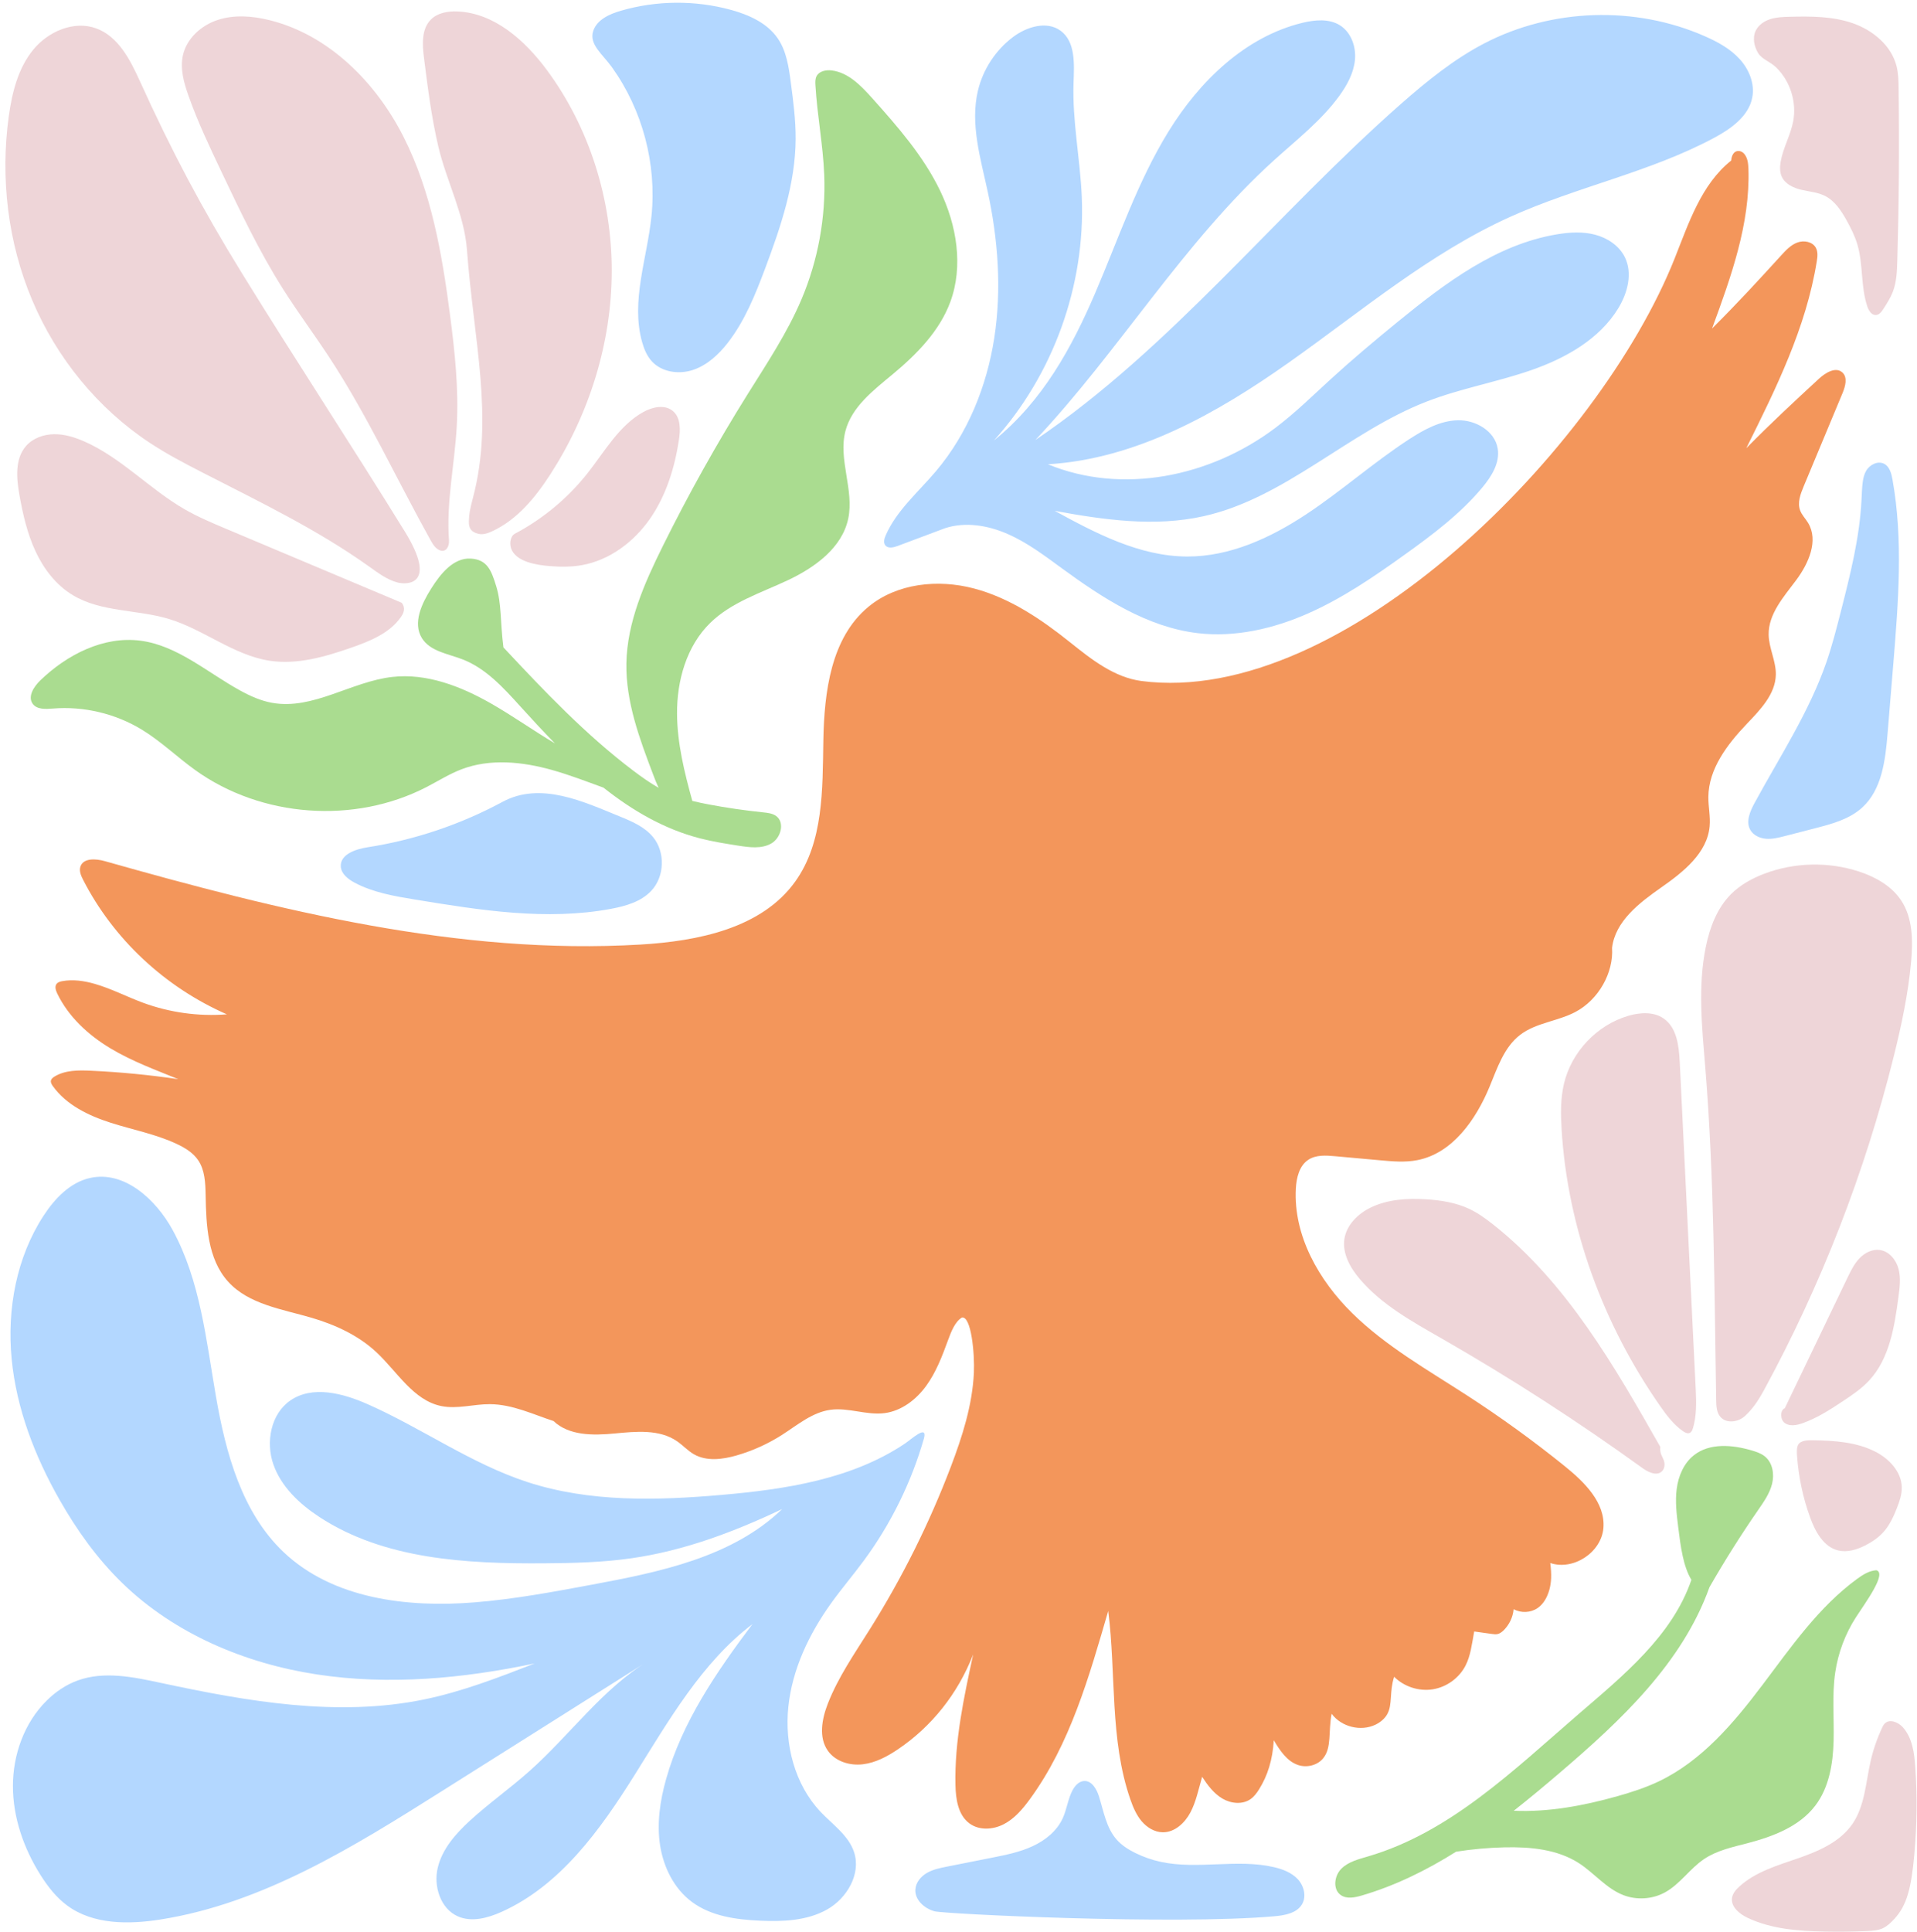
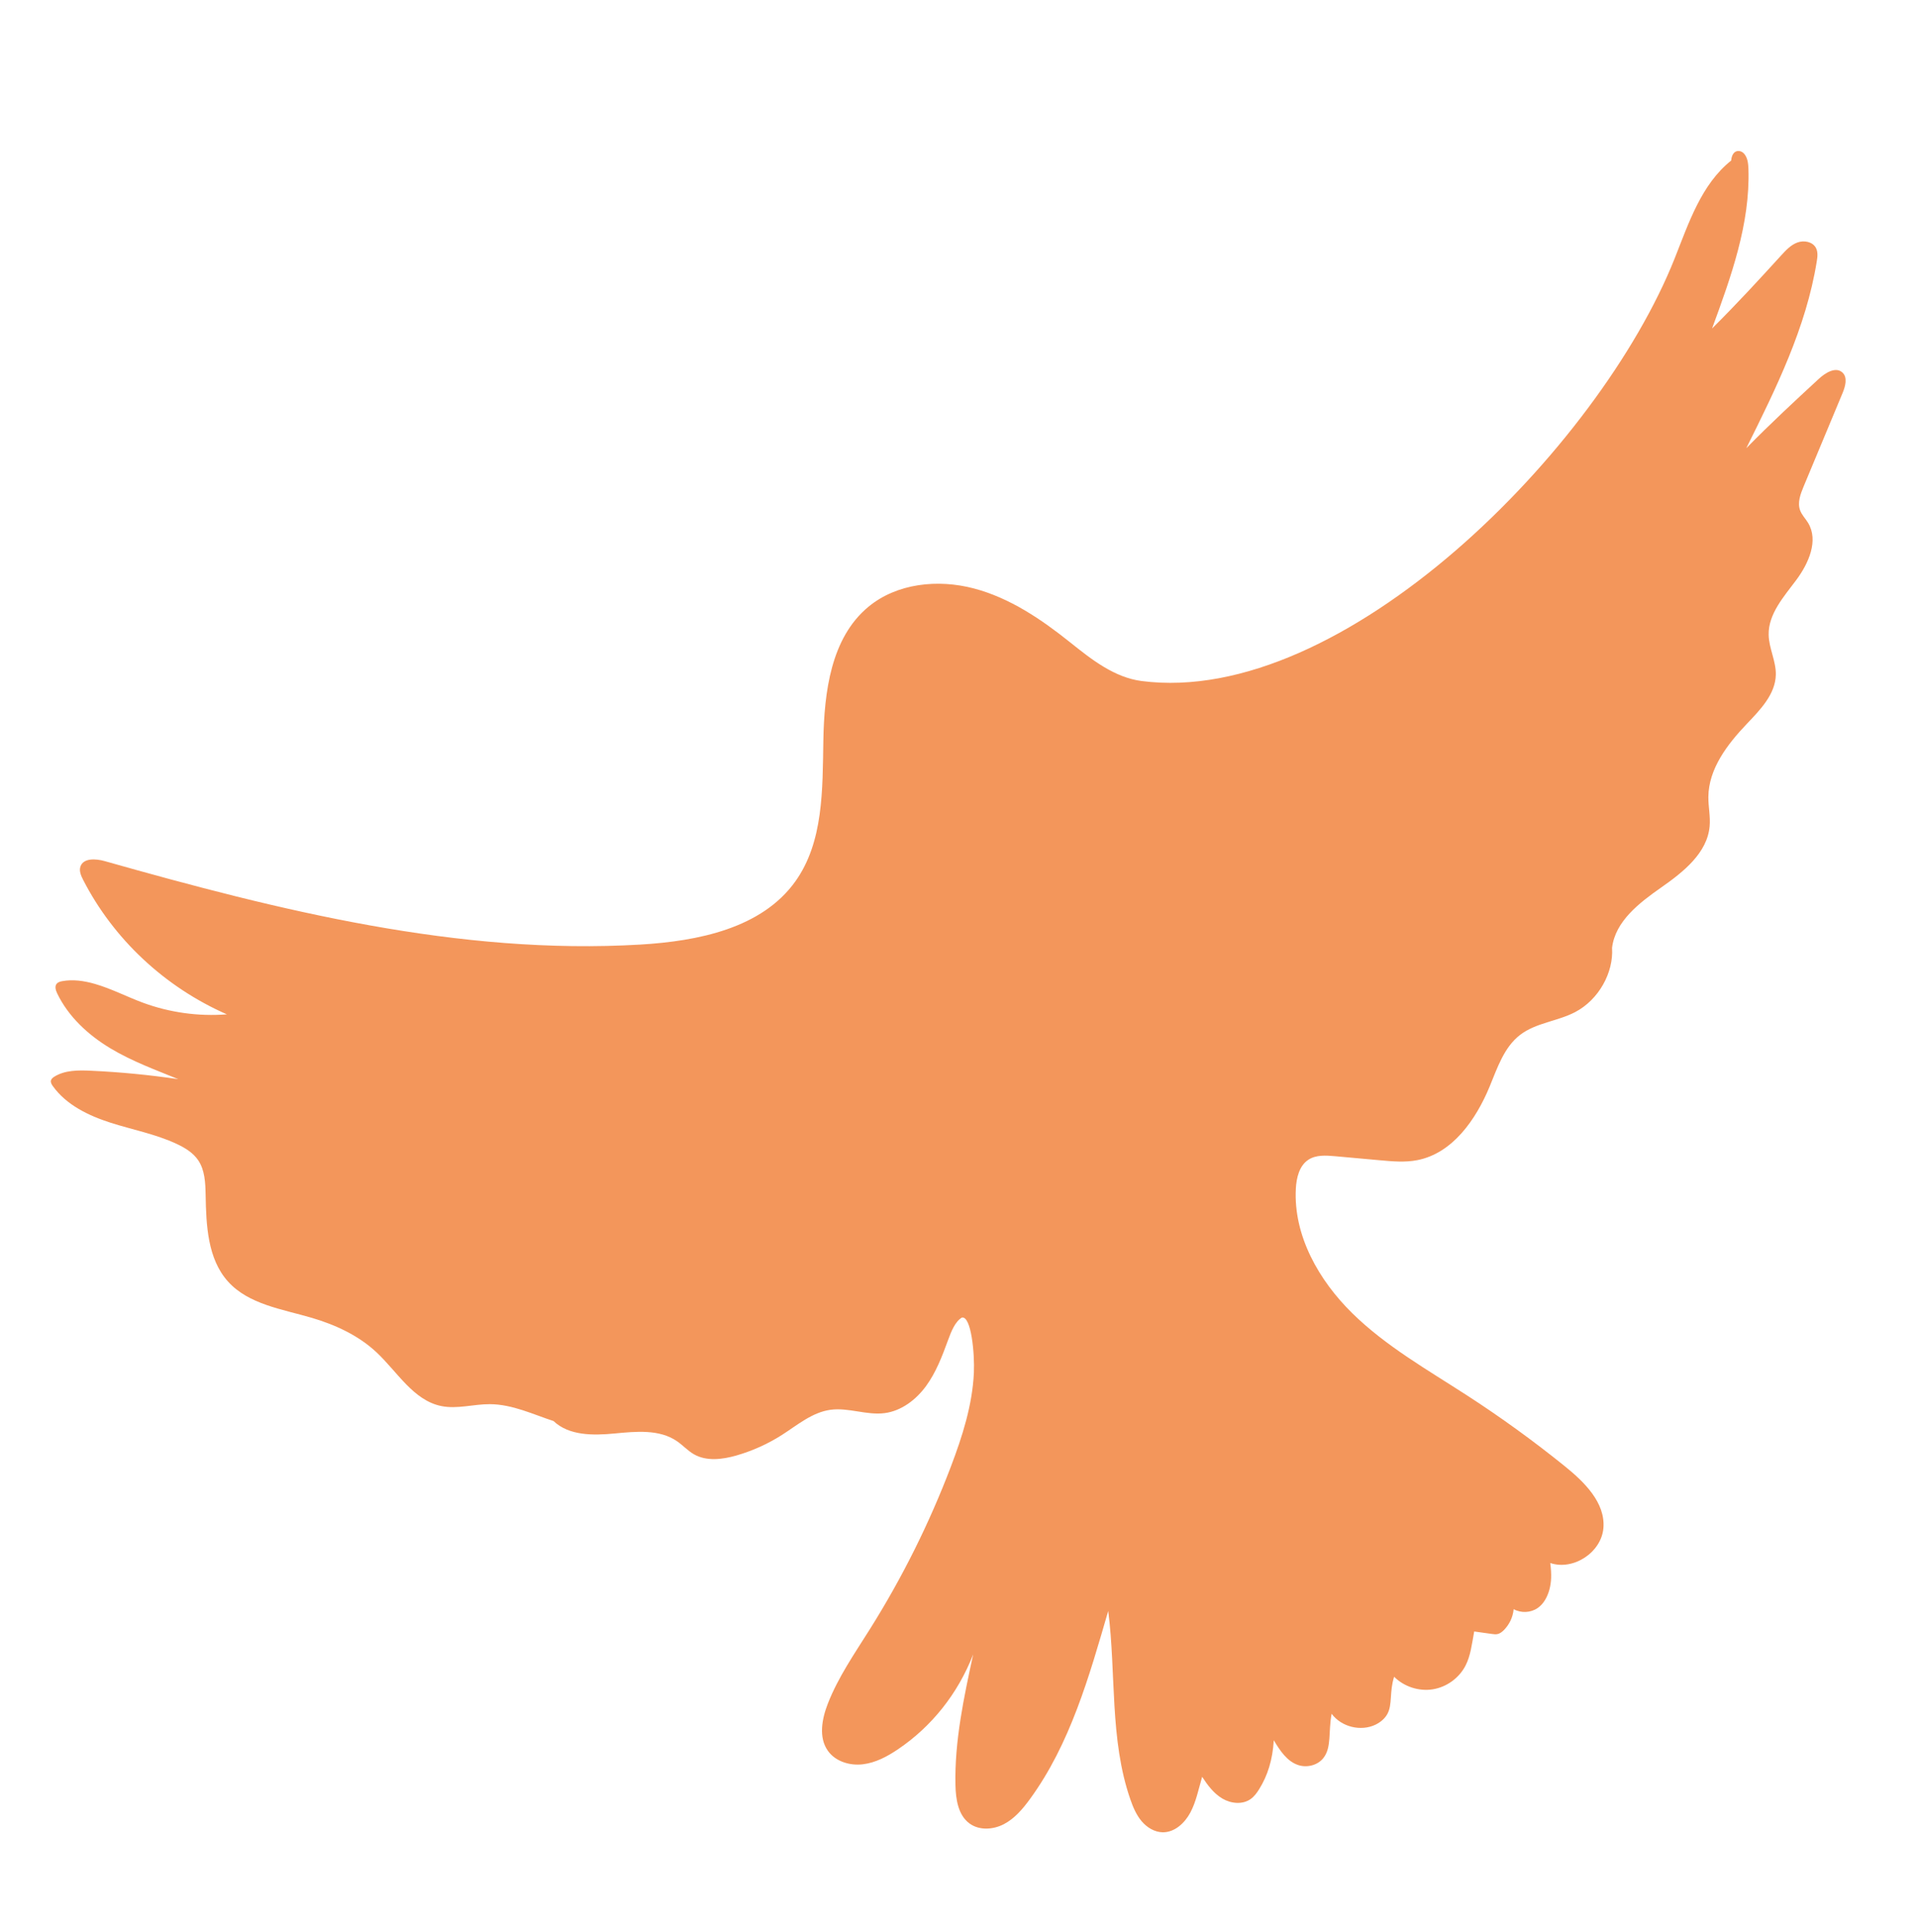
<svg xmlns="http://www.w3.org/2000/svg" height="500.7" preserveAspectRatio="xMidYMid meet" version="1.0" viewBox="-1.4 -0.7 497.0 500.7" width="497.0" zoomAndPan="magnify">
  <g id="change1_1">
    <path d="M432.77,66.29c3.65-9.19,6.91-19.21,14.65-25.37c0.26-2.93,2.34-2.88,3.31-1.83 c0.97,1.05,1.12,2.6,1.17,4.02c0.46,14.22-4.52,27.98-9.43,41.33c6.73-6.68,12.31-12.8,17.9-18.92c1.22-1.34,2.51-2.73,4.21-3.36 c1.7-0.63,3.93-0.23,4.8,1.37c0.58,1.06,0.43,2.36,0.23,3.55c-2.74,17.09-10.55,32.89-18.27,48.4c6.39-6.51,12.62-12.27,18.85-18.02 c1.7-1.57,4.35-3.17,6.06-1.62c1.41,1.28,0.78,3.59,0.05,5.35c-3.36,8.07-6.72,16.13-10.09,24.2c-0.82,1.97-1.65,4.18-0.92,6.18 c0.44,1.2,1.39,2.14,2.06,3.24c2.81,4.6,0.14,10.56-3.08,14.87c-3.22,4.32-7.22,8.75-7.13,14.14c0.06,3.52,1.93,6.84,1.86,10.36 c-0.1,5.08-4.06,9.12-7.56,12.79c-5.03,5.29-9.87,11.61-9.93,18.91c-0.02,2.54,0.56,5.07,0.33,7.59 c-0.61,6.93-6.81,11.85-12.52,15.84c-5.7,3.99-11.96,8.77-12.78,15.68c0.43,6.39-3.45,13.45-9.57,16.65 c-4.58,2.39-10.15,2.75-14.25,5.89c-4.18,3.2-5.91,8.55-7.92,13.41c-3.56,8.6-9.64,17.32-18.78,19.08 c-3.15,0.61-6.39,0.32-9.59,0.03c-3.91-0.35-7.82-0.71-11.73-1.06c-2.35-0.21-4.91-0.38-6.88,0.91c-2.37,1.55-3.11,4.68-3.26,7.51 c-0.64,12.17,5.95,23.76,14.65,32.3c8.7,8.53,19.44,14.62,29.67,21.24c8.78,5.68,17.26,11.82,25.4,18.39 c5.12,4.13,10.56,9.48,10.02,16.03c-0.52,6.31-7.78,11.09-13.78,9.07c0.39,3.06,0.28,5.01-0.22,6.88c-0.51,1.87-1.47,3.7-3.07,4.8 c-1.8,1.23-4.3,1.34-6.2,0.28c-0.21,2.21-1.18,4-2.43,5.31c-0.49,0.51-1.06,0.99-1.75,1.14c-0.48,0.1-0.98,0.04-1.47-0.03 c-1.53-0.21-3.05-0.43-4.58-0.64c-0.61,3.33-0.93,6.28-2.25,8.85c-1.66,3.23-4.93,5.59-8.52,6.15c-3.59,0.56-7.42-0.69-9.99-3.26 c-1.26,3.94-0.39,7.1-1.74,9.62c-0.66,1.23-1.8,2.16-3.05,2.78c-3.82,1.86-8.89,0.61-11.41-2.81c-0.9,4.65,0.06,8.75-2.18,11.52 c-1.49,1.85-4.21,2.52-6.47,1.78c-2.93-0.96-4.76-3.79-6.35-6.43c-0.3,5.05-1.59,9.17-3.81,12.71c-0.59,0.95-1.27,1.87-2.18,2.52 c-2.11,1.5-5.11,1.2-7.34-0.12c-2.23-1.32-3.83-3.47-5.24-5.64c-0.98,3.38-1.59,6.49-3.04,9.23c-1.45,2.74-4.08,5.19-7.18,5.15 c-2.14-0.03-4.12-1.26-5.5-2.9c-1.37-1.64-2.21-3.65-2.91-5.67c-5.38-15.52-3.65-32.5-5.72-48.8c-4.95,17.01-9.87,34.49-20.31,48.78 c-1.85,2.53-3.94,5.01-6.72,6.47c-2.78,1.46-6.4,1.69-8.93-0.16c-2.96-2.16-3.57-6.29-3.65-9.96c-0.25-11.41,2.18-22.69,4.59-33.85 c-4.05,10.36-10.86,18.72-19.42,24.53c-2.79,1.89-5.86,3.55-9.22,3.94s-7.04-0.73-9-3.47c-2.49-3.47-1.58-8.29-0.03-12.27 c2.68-6.85,6.92-12.96,10.83-19.18c8.39-13.33,15.46-27.5,21.06-42.23c2.98-7.84,5.58-15.96,5.97-24.35 c0.23-4.96-0.69-14.75-3.11-14.3c-1.78,1.08-2.75,3.57-3.6,5.88c-1.51,4.13-3.09,8.31-5.68,11.86c-2.59,3.55-6.38,6.46-10.74,7.03 c-4.67,0.61-9.39-1.5-14.06-0.86c-4.72,0.65-8.56,3.95-12.58,6.52c-3.65,2.33-7.65,4.13-11.82,5.33c-3.62,1.03-7.71,1.55-10.97-0.31 c-1.61-0.92-2.87-2.34-4.4-3.39c-4.58-3.16-10.66-2.54-16.2-2.01c-5.54,0.53-11.8,0.6-15.83-3.23c-5.09-1.64-10.6-4.34-16.5-4.37 c-4.21-0.02-8.46,1.33-12.59,0.49c-7.28-1.48-11.42-8.93-16.86-13.99c-4.66-4.34-10.61-7.08-16.72-8.88 c-7.68-2.26-16.35-3.46-21.71-9.4c-5.3-5.88-5.67-14.56-5.81-22.47c-0.06-3.11-0.19-6.41-1.93-8.98c-1.32-1.95-3.42-3.22-5.55-4.22 c-5.44-2.55-11.43-3.67-17.16-5.5c-5.73-1.84-11.47-4.61-14.97-9.49c-0.31-0.43-0.62-0.96-0.49-1.47c0.11-0.44,0.5-0.74,0.88-0.98 c2.77-1.72,6.24-1.69,9.49-1.54c7.58,0.35,15.14,1.08,22.64,2.19c-5.57-2.29-11.91-4.57-17.64-8.02s-10.85-8.18-13.75-14.2 c-0.38-0.8-0.7-1.81-0.15-2.5c0.34-0.42,0.9-0.58,1.43-0.68c2.81-0.52,5.71-0.09,8.46,0.7c4.31,1.24,8.31,3.34,12.51,4.89 c6.92,2.55,14.39,3.58,21.74,3.01c-16.18-7.11-29.42-19.56-37.26-34.85c-0.55-1.07-1.09-2.3-0.71-3.45c0.75-2.27,4-2.07,6.3-1.42 c45.3,12.82,91.88,24.42,138.88,21.63c14.94-0.89,31.46-4.19,40.17-16.37c7.33-10.25,7.04-23.86,7.26-36.46 c0.22-12.6,1.95-26.64,11.65-34.69c7.4-6.15,18.06-7.24,27.36-4.79c9.3,2.44,17.48,7.98,24.99,13.99 c5.56,4.45,11.43,9.08,18.5,10.01C346.84,182.61,413.2,115.5,432.77,66.29z" fill="#F3965B" />
  </g>
  <g id="change2_1">
-     <path d="M86.95,223.86c-0.14-3.14,3.87-4.47,6.97-4.95c12.21-1.9,24.09-5.9,34.97-11.77c9.9-5.35,21.09,0,30.4,3.79 c3.15,1.28,6.43,2.69,8.6,5.32c3.25,3.92,3.03,10.27-0.46,13.97c-2.66,2.81-6.61,3.94-10.41,4.65c-16.71,3.12-33.89,0.37-50.67-2.38 c-5.44-0.89-10.99-1.82-15.85-4.42C88.8,227.16,87.04,225.78,86.95,223.86z M167.5,55.33c-1.12,10.95-5.42,22.06-2.42,32.66 c0.5,1.78,1.23,3.54,2.47,4.92c2.59,2.87,7.04,3.5,10.71,2.28c3.67-1.22,6.63-3.97,9.01-7.02c4.42-5.68,7.14-12.47,9.67-19.2 c4.08-10.86,7.88-22.09,7.94-33.69c0.02-4.9-0.62-9.77-1.26-14.62c-0.52-3.96-1.11-8.08-3.36-11.38c-2.74-4.02-7.51-6.15-12.2-7.43 c-9.28-2.53-19.27-2.45-28.51,0.24c-2.94,0.85-6.15,2.3-7.14,5.2c-1.19,3.47,2.38,6,4.87,9.48C165.18,27.82,168.89,41.8,167.5,55.33 z M449.63,14.62c-2.43-2.67-5.67-4.45-8.97-5.9c-18.06-7.98-39.74-7.29-57.25,1.83c-7.9,4.11-14.88,9.78-21.57,15.66 c-32.44,28.53-59.57,63.29-94.82,87.15c21.83-23.19,38.35-51.24,61.97-72.6c5.84-5.28,12.14-10.18,16.79-16.54 c2.03-2.78,3.76-5.93,4.1-9.36c0.34-3.43-0.98-7.18-3.9-9.01c-2.83-1.76-6.47-1.42-9.7-0.64c-14.88,3.61-26.73,15.17-34.76,28.21 c-8.03,13.04-12.92,27.71-18.96,41.79c-6.04,14.07-13.59,28.03-26.3,38.29c15.39-17.02,23.76-40.21,22.8-63.13 c-0.41-9.91-2.49-19.75-2.13-29.67c0.17-4.81,0.53-10.54-3.33-13.41c-3.58-2.66-8.8-1.08-12.37,1.61 c-4.51,3.39-7.78,8.39-9.09,13.88c-2.05,8.61,0.66,17.52,2.53,26.17c2.69,12.43,3.65,25.34,1.71,37.91 c-1.94,12.57-6.89,24.81-15.09,34.53c-4.57,5.42-10.21,10.17-13.06,16.66c-0.37,0.84-0.66,1.88-0.1,2.6 c0.7,0.89,2.09,0.57,3.15,0.18c3.96-1.49,7.92-2.97,12.33-4.62c5.3-1.73,11.19-0.73,16.29,1.52c5.11,2.25,9.6,5.66,14.1,8.95 c10.58,7.73,22.08,15.18,35.09,16.73c9.72,1.15,19.61-1.13,28.57-5.08c8.96-3.95,17.1-9.51,25.05-15.21 c7.24-5.19,14.45-10.59,20.16-17.42c2.4-2.87,4.63-6.41,4.03-10.11c-0.73-4.54-5.68-7.44-10.27-7.36s-8.83,2.41-12.68,4.91 c-9.26,6.02-17.55,13.42-26.77,19.51c-9.22,6.09-19.74,10.93-30.78,10.9c-12.31-0.03-23.72-6.03-34.36-11.84 c12.75,2.35,25.95,4.22,38.6,1.39c21.21-4.74,37.49-21.8,57.74-29.68c8.81-3.43,18.23-5.06,27.16-8.16s17.75-8.03,22.65-16.12 c2.39-3.95,3.71-9.02,1.67-13.16c-1.47-2.98-4.48-4.99-7.69-5.84s-6.61-0.65-9.88-0.11c-15.68,2.59-28.99,12.62-41.3,22.67 c-5.94,4.85-11.82,9.78-17.48,14.96c-4.7,4.3-9.26,8.79-14.35,12.61c-16.93,12.7-39.68,17.28-58.89,9.37 c22.88-1.36,43.79-13.17,62.51-26.4s36.45-28.29,57.34-37.73c17.22-7.79,36.15-11.54,52.82-20.45c4.41-2.36,9.04-5.62,9.96-10.54 C453.57,20.99,452.06,17.29,449.63,14.62z M489.24,123.56c-0.28-1.54-0.73-3.27-2.11-4.02c-1.64-0.89-3.8,0.19-4.72,1.81 c-0.93,1.62-1.01,3.59-1.19,7.4c-0.48,9.92-2.96,19.62-5.41,29.24c-1.11,4.33-2.22,8.67-3.68,12.9 c-4.47,12.95-12.11,24.52-18.65,36.56c-1.16,2.15-2.3,4.77-1.13,6.91c0.79,1.45,2.47,2.22,4.12,2.35c1.64,0.13,3.27-0.29,4.87-0.7 c2.64-0.68,5.27-1.36,7.91-2.04c4.31-1.11,8.8-2.32,12.1-5.31c5.15-4.66,6.05-12.28,6.62-19.2c0.5-6.08,1-12.15,1.5-18.23 C490.76,155.34,492.06,139.25,489.24,123.56z M328.85,483.26c-9.55-2.21-19.71,0.7-29.29-1.36c-2.28-0.49-4.5-1.26-6.59-2.29 c-1.82-0.89-3.57-2-4.9-3.52c-2.66-3.04-3.33-7.26-4.54-11.12c-0.6-1.93-1.88-4.17-3.9-4.03c-1.29,0.09-2.29,1.17-2.91,2.3 c-1.25,2.28-1.51,4.98-2.59,7.34c-1.51,3.31-4.53,5.75-7.84,7.27c-3.3,1.53-6.91,2.25-10.48,2.96c-3.9,0.77-7.8,1.55-11.7,2.32 c-1.78,0.35-3.59,0.72-5.17,1.62c-1.57,0.9-2.89,2.45-3.02,4.26c-0.2,2.73,2.33,4.99,4.98,5.7c2.65,0.71,62.08,3.58,88,1.3 c2.74-0.24,5.9-0.77,7.28-3.15c1.18-2.03,0.48-4.76-1.12-6.48C333.45,484.67,331.14,483.79,328.85,483.26z M214.06,414.88 c2.71-3.78,5.74-7.33,8.5-11.07c7.04-9.55,12.36-20.37,15.61-31.77c0.88-3.6-3.36,0.38-5.02,1.48 c-13.81,9.22-30.91,11.82-47.44,13.26c-16.86,1.47-34.23,1.93-50.32-3.31c-14.66-4.77-27.43-14-41.54-20.23 c-6.39-2.82-14.27-4.9-20.01-0.91c-5.03,3.49-6.39,10.76-4.37,16.54s6.75,10.24,11.87,13.6c16.84,11.05,38.14,12.18,58.28,12.04 c7.62-0.05,15.26-0.23,22.8-1.32c13.36-1.93,26.13-6.65,38.97-12.74c-12.95,12.48-31.71,16.32-49.39,19.61 c-10.08,1.88-20.18,3.76-30.4,4.58c-17.51,1.41-36.71-0.93-49.46-13.01C61.31,391.36,57.14,376,54.59,361.29 s-4.07-30.02-11.21-43.13c-4.34-7.97-12.57-15.51-21.43-13.53c-5.17,1.15-9.14,5.32-12.04,9.76c-7.06,10.83-9.53,24.28-8.29,37.15 s6,25.21,12.39,36.46c4.47,7.87,9.79,15.32,16.29,21.63c13.55,13.16,31.81,20.85,50.48,23.69c18.67,2.84,37.8,1.08,56.47-2.86 c-9.39,3.65-18.83,7.31-28.69,9.34c-22.53,4.63-45.86,0.51-68.35-4.31c-7.08-1.52-14.6-3.08-21.41-0.63 c-3.07,1.1-5.83,2.98-8.14,5.28c-5.78,5.74-8.72,14.01-8.71,22.15c0.01,8.15,2.81,16.14,7.16,23.03c1.89,3,4.11,5.85,6.97,7.94 c6.74,4.93,15.88,4.88,24.12,3.58c26.52-4.18,50.05-18.83,72.76-33.15c17.76-11.2,35.51-22.4,53.86-33.97 c-12.05,7.32-20.43,19.28-30.97,28.66c-5.04,4.49-10.58,8.39-15.54,12.95c-3.64,3.35-7.07,7.27-8.22,12.08s0.7,10.63,5.23,12.62 c3.58,1.57,7.75,0.43,11.32-1.17c15.25-6.86,25.57-21.25,34.45-35.42c8.88-14.17,17.47-29.22,30.58-39.16 c-9.27,12.34-18.22,25.35-22.39,40.21c-1.56,5.56-2.42,11.41-1.55,17.11c0.88,5.7,3.64,11.27,8.28,14.7 c4.99,3.7,11.49,4.58,17.7,4.85c5.92,0.26,12.14,0.01,17.31-2.9c5.17-2.91,8.85-9.21,7.01-14.84c-1.41-4.34-5.5-7.12-8.64-10.42 c-6.75-7.11-9.41-17.48-8.41-27.23C203.98,432,208.35,422.84,214.06,414.88z" fill="#B3D7FF" />
-   </g>
+     </g>
  <g id="change3_1">
-     <path d="M242.31,48.68c4.32,8.95,6.11,19.58,2.66,28.9c-2.81,7.59-8.74,13.58-14.96,18.75 c-4.98,4.14-10.58,8.41-12.22,14.68c-1.93,7.39,2.3,15.26,0.72,22.73c-1.59,7.55-8.64,12.65-15.62,15.94s-14.66,5.69-20.17,11.09 c-6.13,6-8.64,14.94-8.59,23.51c0.04,7.68,1.91,15.2,3.96,22.62c1.42,0.35,2.85,0.65,4.29,0.92c4.67,0.88,9.38,1.56,14.1,2.05 c1.18,0.12,2.42,0.26,3.37,0.96c2.3,1.72,1.18,5.73-1.33,7.13c-2.51,1.4-5.59,0.99-8.43,0.55c-3.36-0.53-6.73-1.06-10.03-1.91 c-9.27-2.4-17.48-7.18-24.99-13.13c-4.46-1.63-8.89-3.34-13.47-4.62c-7.61-2.12-15.92-2.97-23.31-0.16 c-3.16,1.2-6.04,3.03-9.04,4.58c-18.74,9.72-42.88,7.96-60.03-4.36c-4.69-3.37-8.88-7.45-13.81-10.46 c-6.87-4.19-15.09-6.15-23.12-5.49c-1.86,0.15-4.11,0.28-5.21-1.23c-1.36-1.88,0.28-4.44,1.95-6.05 c6.94-6.71,16.44-11.57,26.01-10.31c9.64,1.27,17.35,8.29,25.89,12.95c2.59,1.42,5.33,2.64,8.24,3.16 c10.54,1.9,20.47-5.5,31.11-6.71c8.91-1.02,17.77,2.4,25.56,6.84c5.68,3.24,11.02,7.05,16.63,10.38c-3.08-3.14-6.07-6.38-8.98-9.6 c-4.37-4.83-8.94-9.87-15.02-12.2c-3.78-1.45-8.4-2.07-10.51-5.52c-2.39-3.92-0.02-8.93,2.43-12.81c2.41-3.83,5.78-8.05,10.29-7.77 c4.27,0.27,5.31,3.07,6.57,7.16c1.42,4.63,1.02,9.2,1.87,15.86c10.6,11.34,21.35,22.66,33.74,32.01c2.08,1.57,4.22,3.09,6.49,4.38 c-0.52-1.1-0.97-2.25-1.4-3.39c-3.54-9.32-7.13-18.92-6.95-28.88c0.19-10.67,4.68-20.76,9.41-30.32 c6.68-13.49,14.03-26.64,22.01-39.41c5-8,10.28-15.9,13.97-24.59c4.3-10.15,6.33-21.25,5.9-32.27c-0.31-7.77-1.82-15.45-2.28-23.22 c-0.05-0.8-0.08-1.65,0.29-2.37c0.69-1.33,2.46-1.67,3.95-1.49c4.29,0.54,7.57,3.95,10.45,7.16 C231.34,32.14,237.99,39.73,242.31,48.68z M485.07,406.31c-1.85,0.1-3.5,1.15-5,2.24c-9.97,7.29-17.13,17.68-24.57,27.53 c-7.44,9.86-15.72,19.66-26.87,24.97c-3.43,1.63-7.06,2.8-10.71,3.83c-8.74,2.46-17.85,4.16-26.87,3.77c4.09-3.21,8.08-6.55,12-9.9 c15.82-13.52,31.73-28.45,38.74-48.04c3.92-6.84,8.13-13.51,12.61-19.99c1.47-2.12,2.99-4.28,3.62-6.78c0.63-2.5,0.17-5.45-1.82-7.1 c-0.96-0.79-2.17-1.21-3.36-1.56c-5.05-1.5-11.01-2.04-15.12,1.25c-2.61,2.08-3.99,5.4-4.42,8.7c-0.43,3.31-0.01,6.66,0.4,9.97 c0.63,5.02,1.27,10.05,3.41,13.6c-5,14.58-17.74,24.86-29.41,34.93c-16.71,14.43-33.22,30.55-54.41,36.75 c-2.48,0.73-5.13,1.38-6.95,3.21s-2.26,5.31-0.15,6.8c1.54,1.09,3.65,0.66,5.46,0.13c8.7-2.55,16.79-6.55,24.46-11.36 c4.16-0.65,8.36-1.03,12.57-1.13c6.68-0.15,13.7,0.5,19.31,4.13c3.96,2.57,7.06,6.54,11.46,8.25c3.47,1.35,7.54,1.09,10.81-0.7 c3.92-2.15,6.46-6.18,10.17-8.66c3.31-2.22,7.33-3.08,11.19-4.08c6.61-1.73,13.46-4.3,17.6-9.74c3.59-4.71,4.61-10.88,4.76-16.8 c0.15-5.92-0.44-11.88,0.42-17.73c0.75-5.08,2.59-10,5.38-14.32C482.24,414.69,487.86,407.1,485.07,406.31z" fill="#AADC90" />
-   </g>
+     </g>
  <g id="change4_1">
-     <path d="M494.91,479.92c-0.78,8.66-1.89,13.26-5.24,16.83c-0.87,0.93-1.81,1.84-2.96,2.37 c-1.23,0.56-2.61,0.65-3.96,0.71c-3.65,0.17-7.3,0.21-10.96,0.14c-6.83-0.12-13.83-0.63-20.02-3.52c-2.19-1.02-4.54-2.94-4.11-5.31 c0.2-1.12,1-2.04,1.84-2.81c4.18-3.83,9.85-5.49,15.21-7.34c5.36-1.85,10.93-4.24,14.15-8.92c3.2-4.66,3.45-10.65,4.69-16.16 c0.68-3.02,1.69-5.96,3-8.77c0.18-0.38,0.37-0.77,0.66-1.07c1.25-1.31,3.52-0.4,4.73,0.95c2.46,2.75,2.97,6.68,3.22,10.36 C495.67,464.88,495.58,472.43,494.91,479.92z M429.05,374.34c-11.93-21.03-24.32-42.61-43.29-57.61c-1.91-1.51-3.9-2.96-6.1-4.02 c-3.53-1.69-7.48-2.31-11.39-2.55c-4.87-0.3-9.93,0.01-14.32,2.15c-3.3,1.6-6.23,4.48-6.8,8.1c-0.59,3.82,1.53,7.55,4.05,10.49 c5.7,6.66,13.58,10.99,21.19,15.35c17.9,10.26,35.26,21.46,51.98,33.54c1.53,1.11,3.76,2.19,5.11,0.87 c0.74-0.72,0.81-1.92,0.46-2.89C429.58,376.81,428.87,376.02,429.05,374.34z M436.57,325.41c-0.83-16.92-1.66-33.84-2.48-50.76 c-0.2-4.18-0.73-8.98-4.18-11.36c-2.6-1.79-6.09-1.58-9.12-0.7c-8.15,2.37-14.78,9.36-16.72,17.63c-0.9,3.84-0.85,7.84-0.61,11.79 c1.56,25.65,10.82,50.64,25.53,71.71c1.7,2.44,3.52,4.87,5.96,6.56c0.52,0.36,1.18,0.69,1.75,0.42c0.46-0.22,0.67-0.75,0.82-1.24 c0.92-3.09,0.89-6.45,0.72-9.92C437.68,348.16,437.12,336.78,436.57,325.41z M451,366.33c1.76-1.63,3.2-3.54,4.87-6.6 c14.87-27.31,26.24-56.53,33.73-86.71c1.99-8.03,3.72-16.15,4.47-24.38c0.5-5.47,0.46-11.36-2.57-15.94 c-2.48-3.75-6.65-6.09-10.92-7.49c-7.91-2.59-16.7-2.4-24.49,0.53c-3.23,1.22-6.33,2.92-8.76,5.37c-3.56,3.6-5.44,8.56-6.46,13.52 c-2.15,10.39-0.99,21.15-0.13,31.73c2.31,28.55,2.31,57.23,2.79,85.87c0.02,1.51,0.1,3.15,1.07,4.3 C446.13,368.36,449.25,367.96,451,366.33z M476.42,362.46c2.4-1.59,4.81-3.22,6.77-5.33c5.29-5.69,6.57-13.93,7.6-21.63 c0.32-2.42,0.65-4.91,0.03-7.27s-2.42-4.58-4.83-4.93c-1.96-0.28-3.93,0.72-5.3,2.15s-2.25,3.25-3.11,5.03 c-5.42,11.28-10.84,22.56-16.26,33.84c-1.22,0.45-1.26,2.99,0.05,3.87c1.31,0.88,3.07,0.53,4.56,0.01 C469.7,366.87,473.1,364.67,476.42,362.46z M467.92,392.71c1.33,3.65,3.49,7.57,7.26,8.47c2.36,0.57,4.83-0.21,7-1.3 c1.77-0.9,3.44-2.03,4.76-3.51c1.58-1.78,2.59-3.98,3.46-6.2c0.68-1.73,1.3-3.54,1.25-5.41c-0.1-4.01-3.28-7.36-6.85-9.18 c-4.93-2.52-10.66-2.88-16.2-2.96c-1.07-0.02-2.19-0.01-3.14,0.5c-0.94,0.51-1.09,1.6-0.97,3.41 C464.87,382.05,466.02,387.52,467.92,392.71z M459.13,16.82c3.63,3.56,5.32,8.98,4.36,13.98c-0.69,3.59-2.63,6.85-3.24,10.45 c-0.22,1.28-0.25,2.64,0.28,3.83c0.87,1.92,3.01,2.92,5.06,3.41c2.05,0.48,4.22,0.63,6.11,1.57c2.58,1.28,4.25,3.84,5.65,6.36 c1.12,2.01,2.15,4.08,2.8,6.28c1.53,5.2,0.83,10.89,2.56,16.02c0.36,1.08,1.11,2.3,2.24,2.23c0.88-0.05,1.49-0.87,1.96-1.62 c0.9-1.4,1.81-2.81,2.41-4.36c0.99-2.55,1.09-5.35,1.17-8.09c0.43-14.88,0.55-29.78,0.34-44.66c-0.03-1.92-0.06-3.85-0.52-5.72 c-1.33-5.37-6.13-9.36-11.36-11.18s-10.9-1.81-16.43-1.67c-1.67,0.04-3.37,0.1-4.96,0.61c-1.59,0.51-3.09,1.54-3.8,3.05 c-0.84,1.8-0.4,3.99,0.62,5.7C455.41,14.72,457.48,15.2,459.13,16.82z M165.36,106.11c-6.28,3.51-9.96,10.18-14.42,15.83 c-5.11,6.47-11.58,11.85-18.87,15.71c-1.22,0.65-1.53,2.85-0.73,4.35s2.39,2.4,3.99,2.96c1.89,0.65,3.9,0.92,5.9,1.08 c2.72,0.21,5.46,0.23,8.15-0.24c7.21-1.26,13.53-6,17.71-12c4.19-6.01,6.41-13.19,7.52-20.43c0.41-2.66,0.5-5.82-1.57-7.54 C170.94,104.07,167.74,104.78,165.36,106.11z M141.26,122.28c10.1-15.61,15.9-34.06,15.94-52.65s-5.76-37.24-16.82-52.18 c-5.69-7.69-13.65-14.81-23.21-15.18c-2.45-0.1-5.11,0.35-6.85,2.09c-2.5,2.49-2.23,6.53-1.79,10.03c0.97,7.66,1.94,15.33,3.7,22.85 c2.12,9.06,6.76,17.61,7.44,26.89c1.71,23.23,7.05,43.41,1.55,64.19c-0.78,2.96-1.01,4.21-1.06,6.08c-0.05,1.87,0.62,2.8,2.43,3.26 c1.22,0.31,2.49-0.13,3.63-0.66C132.68,134.01,137.4,128.25,141.26,122.28z M103.23,34.79C96.05,20.59,83.75,8.23,68.29,4.48 c-4.35-1.06-8.99-1.4-13.25-0.01c-4.25,1.39-8.02,4.77-9.01,9.13c-0.79,3.51,0.24,7.16,1.45,10.55c2.38,6.72,5.44,13.17,8.5,19.61 c4.93,10.39,9.88,20.82,16.05,30.54c3.79,5.97,8.02,11.66,11.9,17.57c9.93,15.12,17.49,31.64,26.29,47.44 c0.63,1.13,1.39,2.37,2.65,2.71c1.25,0.35,2.26-0.85,2.13-2.74c-0.72-9.82,1.46-19.6,2.01-29.42c0.55-9.72-0.5-19.45-1.76-29.1 C113.18,64.98,110.42,48.99,103.23,34.79z M61.25,70C50.93,53.27,43.02,38.31,34.9,20.4c-2.52-5.56-5.6-11.62-11.32-13.73 C17.8,4.53,11.06,7.45,7.17,12.24C3.28,17.03,1.73,23.29,0.88,29.4c-2.23,16.08-0.24,32.78,6.08,47.73 c6.32,14.95,17,28.09,30.56,37.01c4.38,2.88,9.03,5.31,13.69,7.7c14.71,7.55,29.7,14.74,43.16,24.36c2.26,1.61,4.53,3.33,7.21,4.06 c2.67,0.73,10.48,0.62,1.97-13.19C90.12,115.3,74.67,91.78,61.25,70z M57.29,136.4c-3.66-1.54-7.33-3.09-10.78-5.07 c-9.12-5.24-16.46-13.39-26.09-17.62c-2.47-1.08-5.11-1.9-7.8-1.86c-2.69,0.03-5.46,1.01-7.24,3.02c-2.96,3.35-2.52,8.41-1.73,12.81 c0.89,4.97,2.03,9.94,4.16,14.52c2.13,4.58,5.34,8.77,9.67,11.37c7.37,4.44,16.68,3.68,24.92,6.17c9.04,2.73,16.74,9.38,26.08,10.82 c7.17,1.1,14.41-1.02,21.26-3.41c4.84-1.69,9.93-3.74,12.84-7.97c0.68-0.99,1.24-2.28,0.16-3.64 C87.59,149.16,72.44,142.78,57.29,136.4z" fill="#EED5D8" />
-   </g>
+     </g>
</svg>